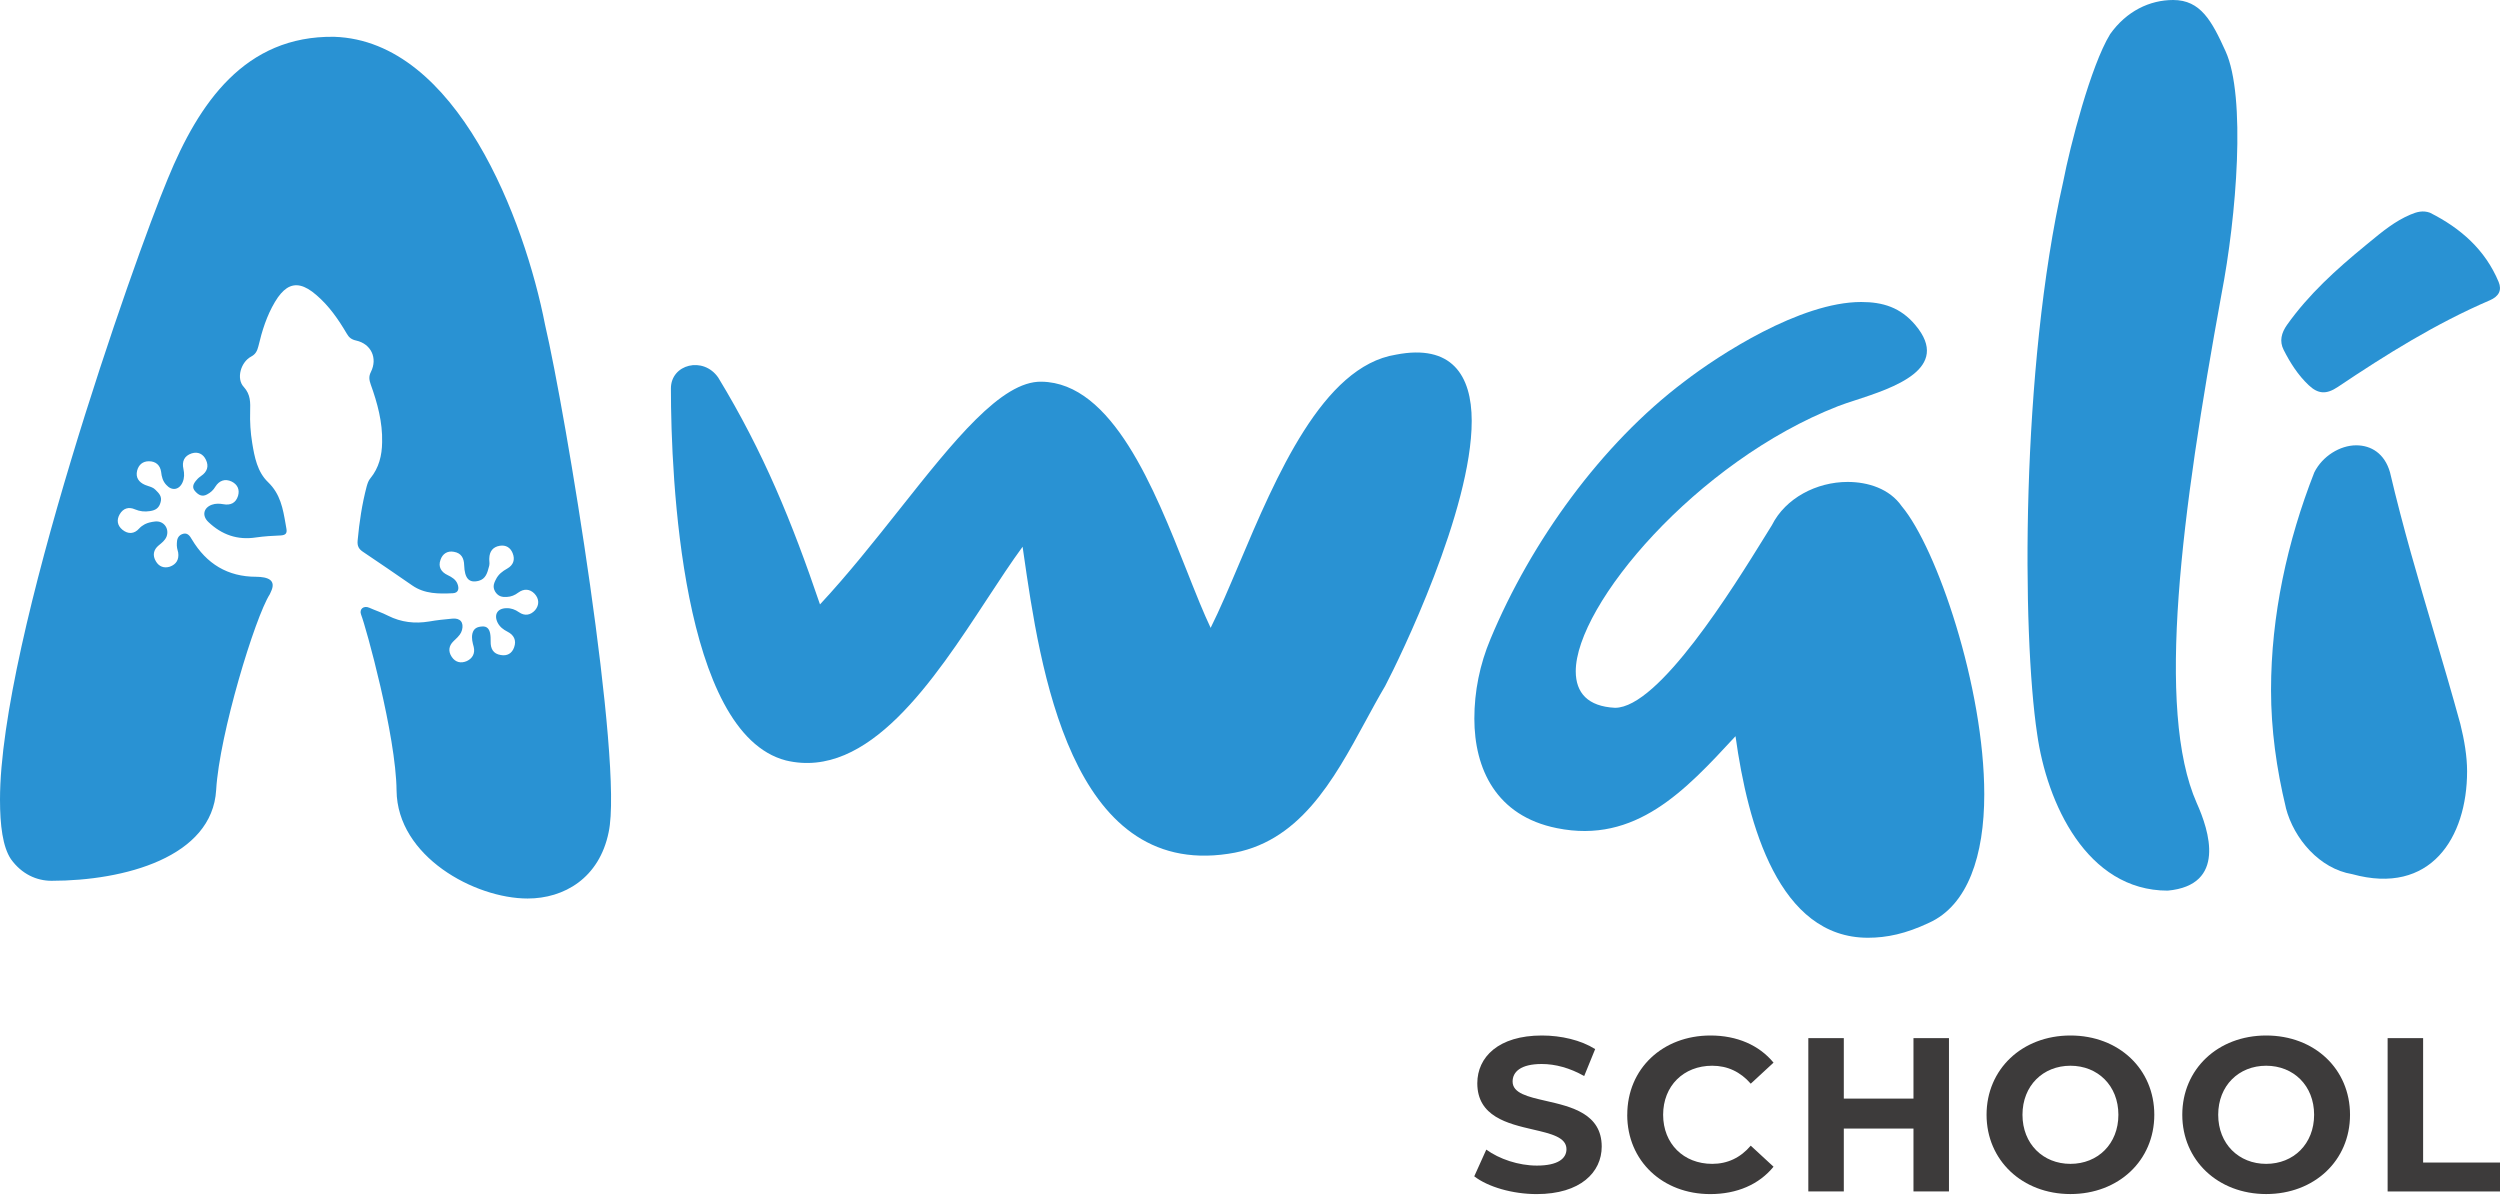
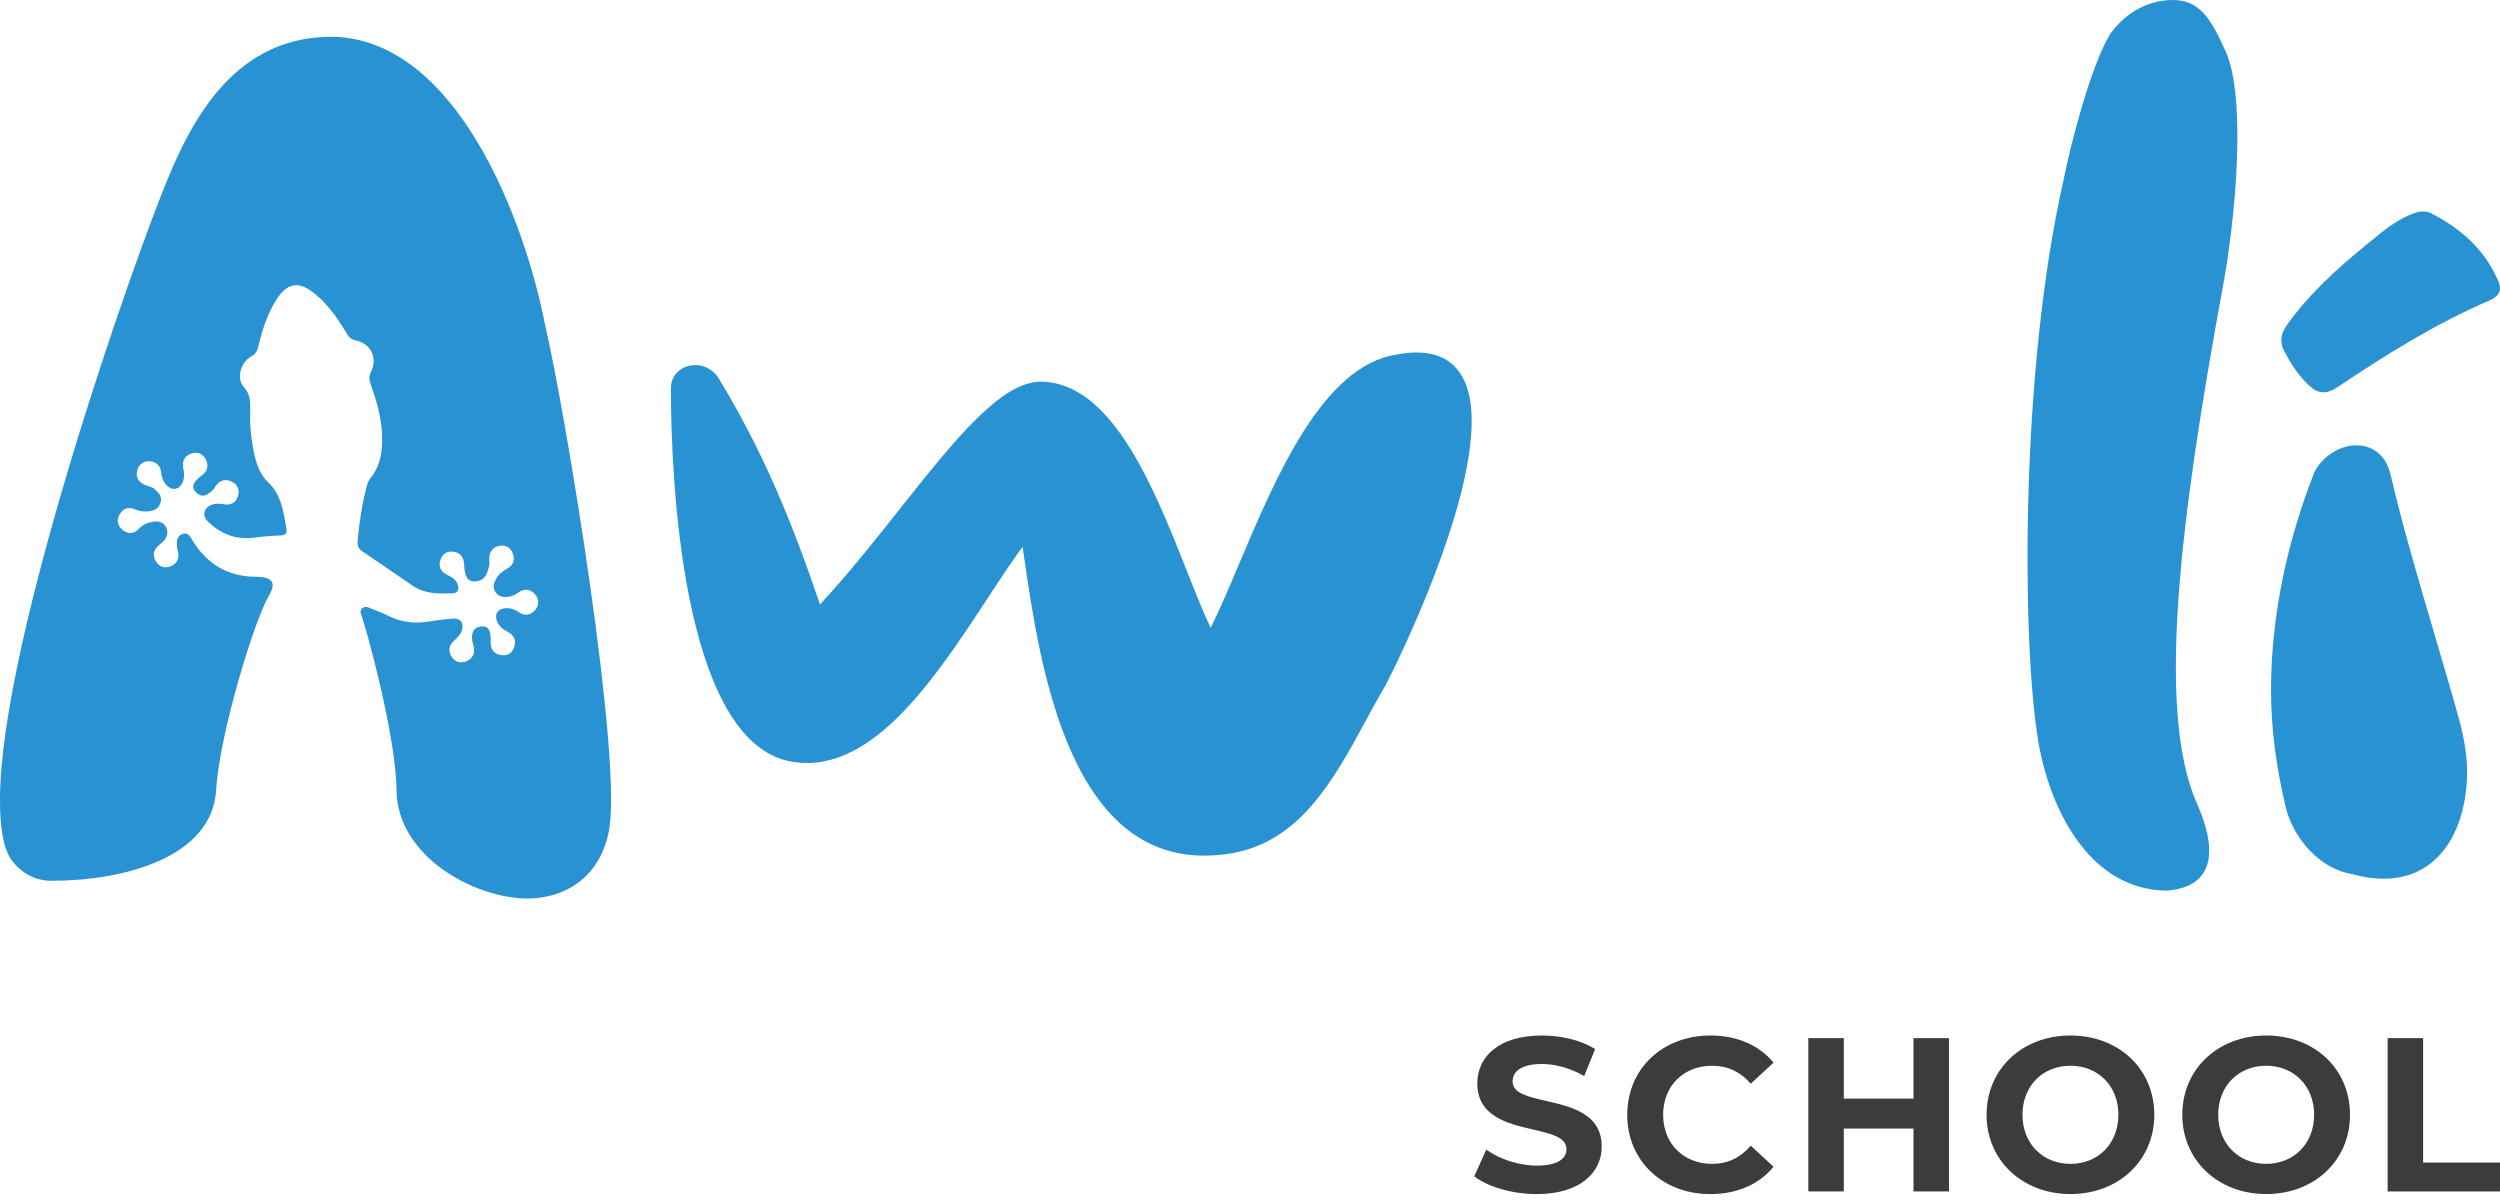
<svg xmlns="http://www.w3.org/2000/svg" width="300" height="144" viewBox="0 0 300 144" fill="none">
  <path d="M178.356 137.953L176.91 141.159C178.542 142.425 181.49 143.291 184.403 143.291C189.658 143.291 192.206 140.664 192.206 137.587C192.206 133.637 188.544 132.799 185.506 132.105C183.352 131.612 181.512 131.191 181.512 129.784C181.512 128.625 182.48 127.68 185.006 127.68C186.637 127.68 188.392 128.153 190.102 129.126L191.419 125.891C189.709 124.811 187.34 124.26 185.028 124.26C179.802 124.26 177.276 126.864 177.276 129.992C177.276 133.99 180.936 134.839 183.975 135.544C186.132 136.045 187.976 136.473 187.976 137.902C187.976 139.027 186.946 139.871 184.426 139.871C182.221 139.871 179.909 139.083 178.356 137.953Z" fill="#3D3B3B" />
  <path d="M205.258 124.26C199.531 124.26 195.272 128.226 195.272 133.773L195.267 133.778C195.267 139.32 199.525 143.291 205.23 143.291C208.436 143.291 211.092 142.133 212.824 140.006L210.09 137.48C208.858 138.926 207.306 139.663 205.466 139.663C202.023 139.663 199.576 137.238 199.576 133.773C199.576 130.307 202.023 127.888 205.466 127.888C207.306 127.888 208.858 128.625 210.09 130.043L212.824 127.517C211.092 125.413 208.436 124.26 205.258 124.26Z" fill="#3D3B3B" />
  <path d="M233.876 142.971H229.617V135.427H221.257V142.971H216.999V124.575H221.257V131.832H229.617V124.575H233.876V142.971Z" fill="#3D3B3B" />
  <path fill-rule="evenodd" clip-rule="evenodd" d="M248.452 124.26C242.646 124.26 238.387 128.31 238.387 133.773C238.387 139.235 242.674 143.286 248.452 143.286C254.229 143.286 258.516 139.263 258.516 133.773C258.516 128.282 254.257 124.26 248.452 124.26ZM248.452 127.888C251.737 127.888 254.207 130.279 254.207 133.773C254.207 137.272 251.737 139.663 248.452 139.663C245.166 139.663 242.697 137.266 242.697 133.773C242.697 130.279 245.166 127.888 248.452 127.888Z" fill="#3D3B3B" />
  <path fill-rule="evenodd" clip-rule="evenodd" d="M261.874 133.773C261.874 128.31 266.133 124.26 271.939 124.26C277.744 124.26 282.003 128.282 282.003 133.773C282.003 139.263 277.722 143.286 271.939 143.286C266.156 143.286 261.874 139.235 261.874 133.773ZM277.694 133.773C277.694 130.279 275.224 127.888 271.939 127.888C268.653 127.888 266.184 130.279 266.184 133.773C266.184 137.266 268.653 139.663 271.939 139.663C275.224 139.663 277.694 137.272 277.694 133.773Z" fill="#3D3B3B" />
  <path d="M290.774 124.575H286.515V142.976H300V139.505H290.774V124.575Z" fill="#3D3B3B" />
  <path d="M253.195 4.124C255.175 1.322 257.976 0 260.783 0C264.08 0 265.419 2.52 267.067 6.149C269.543 11.594 268.389 25.94 266.572 35.34C261.79 61.567 258.657 85.15 263.608 96.368C265.093 99.664 267.214 106.218 260.125 106.876C250.393 106.876 245.611 96.323 244.458 88.076C242.641 76.037 242.478 44.37 247.591 21.771C248.418 17.485 250.888 7.915 253.2 4.124H253.195Z" fill="#2992D3" />
  <path d="M63.311 107.822C67.682 107.822 71.913 105.386 73.038 99.867C74.833 91.591 67.846 49.377 65.41 38.986C62.974 26.48 54.861 4.9 40.105 4.416C29.377 4.259 23.858 12.371 20.134 21.451C16.067 31.194 0 76.813 0 95.951C0 99.029 0.326 101.628 1.311 103.096C2.599 104.891 4.388 105.695 6.183 105.695C14.936 105.695 25.473 102.865 25.94 94.787C26.328 88.104 30.604 74.068 32.376 71.311C32.393 71.274 32.41 71.234 32.428 71.194L32.433 71.181C32.454 71.134 32.474 71.087 32.494 71.047C33.219 69.573 32.111 69.23 30.744 69.213C27.318 69.213 24.781 67.66 23.031 64.74C22.789 64.318 22.486 63.835 21.845 64.099C21.79 64.122 21.741 64.146 21.696 64.173C21.677 64.184 21.659 64.195 21.642 64.207C21.578 64.251 21.523 64.3 21.477 64.353C21.425 64.412 21.384 64.475 21.351 64.543C21.299 64.649 21.268 64.764 21.249 64.885C21.22 65.071 21.22 65.269 21.22 65.466C21.22 65.668 21.273 65.871 21.325 66.073C21.345 66.152 21.366 66.231 21.383 66.31C21.501 67.137 21.164 67.722 20.376 68.003C19.673 68.222 19.066 67.981 18.705 67.356C18.283 66.653 18.407 65.967 19.048 65.443C19.414 65.14 19.774 64.875 19.977 64.414C20.359 63.446 19.656 62.462 18.61 62.58C18.38 62.606 18.154 62.642 17.935 62.701C17.898 62.71 17.862 62.721 17.826 62.732C17.778 62.746 17.731 62.761 17.684 62.778C17.614 62.803 17.545 62.831 17.477 62.862C17.432 62.883 17.387 62.904 17.343 62.928C17.115 63.048 16.898 63.209 16.697 63.424C16.112 64.088 15.369 64.127 14.683 63.565C14.059 63.041 13.98 62.378 14.362 61.714C14.784 60.988 15.448 60.785 16.213 61.129C16.793 61.371 17.361 61.432 18.002 61.331C18.672 61.23 19.093 60.965 19.273 60.262C19.47 59.579 19.078 59.194 18.684 58.806L18.649 58.772C18.533 58.647 18.392 58.559 18.239 58.49C18.169 58.458 18.097 58.43 18.023 58.404C17.948 58.377 17.87 58.352 17.793 58.327L17.788 58.325C17.656 58.282 17.524 58.239 17.4 58.186C16.657 57.866 16.253 57.303 16.455 56.476C16.641 55.773 17.125 55.351 17.867 55.351C18.694 55.351 19.217 55.818 19.335 56.623C19.397 57.224 19.538 57.748 19.96 58.192C20.624 58.94 21.507 58.8 21.912 57.871C22.131 57.365 22.131 56.842 22.013 56.279C21.811 55.391 22.092 54.71 22.998 54.406C23.763 54.164 24.387 54.485 24.708 55.171C25.09 55.953 24.866 56.623 24.123 57.123C24.037 57.181 23.955 57.243 23.876 57.31C23.823 57.355 23.771 57.402 23.723 57.451C23.64 57.533 23.565 57.619 23.498 57.708C23.172 58.108 23.015 58.529 23.437 58.974C23.819 59.396 24.258 59.655 24.843 59.334C25.265 59.115 25.608 58.811 25.85 58.389C26.311 57.669 26.998 57.404 27.802 57.787C28.488 58.13 28.787 58.732 28.567 59.497C28.303 60.364 27.661 60.667 26.795 60.504C26.334 60.425 25.889 60.403 25.428 60.566C24.404 60.932 24.218 61.899 25.006 62.642C26.615 64.172 28.488 64.836 30.722 64.493C31.706 64.352 32.713 64.29 33.72 64.251C34.305 64.206 34.468 63.969 34.367 63.424C34.333 63.236 34.301 63.048 34.269 62.86L34.268 62.857C33.956 61.053 33.65 59.287 32.173 57.866C30.885 56.639 30.542 54.867 30.261 53.135C30.058 51.886 29.979 50.637 30.018 49.371C30.041 48.325 30.097 47.363 29.253 46.434C28.325 45.444 28.888 43.453 30.137 42.789C30.699 42.491 30.862 42.086 31.003 41.563C31.442 39.695 32.01 37.883 32.995 36.23C33.456 35.447 33.94 34.902 34.423 34.581C35.453 33.917 36.578 34.199 37.968 35.408C39.498 36.719 40.606 38.328 41.613 40.038C41.872 40.505 42.193 40.747 42.738 40.865C44.533 41.264 45.337 42.974 44.51 44.629C44.223 45.191 44.308 45.613 44.488 46.136C45.292 48.37 45.917 50.665 45.855 53.062C45.838 54.654 45.472 56.144 44.448 57.393C44.206 57.674 44.105 58.018 44.004 58.361C43.441 60.493 43.121 62.648 42.918 64.842C42.884 65.18 42.913 65.449 43.035 65.683C43.132 65.869 43.289 66.032 43.52 66.192C45.512 67.519 47.486 68.892 49.478 70.259C50.969 71.289 52.656 71.266 54.349 71.187C55.036 71.148 55.115 70.608 54.895 70.062C54.693 69.539 54.226 69.258 53.725 69.016C52.938 68.65 52.555 68.026 52.859 67.182C53.101 66.456 53.686 66.074 54.451 66.214C55.34 66.355 55.677 66.957 55.7 67.823C55.756 69.415 56.279 70 57.449 69.697C58.294 69.471 58.488 68.722 58.675 68.002L58.715 67.846C58.751 67.697 58.738 67.533 58.725 67.367C58.715 67.244 58.706 67.121 58.715 67.002C58.738 66.18 59.137 65.635 59.964 65.494C60.712 65.37 61.252 65.713 61.517 66.377C61.837 67.159 61.596 67.823 60.87 68.228C60.29 68.555 59.806 68.914 59.503 69.539C59.47 69.601 59.44 69.662 59.411 69.723C59.382 69.785 59.356 69.846 59.333 69.907C59.306 69.978 59.284 70.048 59.268 70.119C59.203 70.404 59.234 70.692 59.441 71.03C59.801 71.57 60.245 71.671 60.83 71.632C61.331 71.609 61.776 71.429 62.197 71.109C62.884 70.608 63.587 70.664 64.149 71.249C64.712 71.857 64.734 72.599 64.211 73.224C63.666 73.826 62.962 73.95 62.276 73.466C61.815 73.145 61.331 72.965 60.769 72.982C59.683 72.999 59.238 73.764 59.722 74.731C59.986 75.238 60.392 75.542 60.892 75.8C61.657 76.183 62.001 76.83 61.697 77.674C61.438 78.422 60.853 78.743 60.088 78.602C59.182 78.461 58.856 77.837 58.878 76.971C58.878 76.65 58.878 76.324 58.816 76.003C58.715 75.519 58.473 75.136 57.871 75.176C57.286 75.215 56.847 75.378 56.684 76.042C56.566 76.61 56.707 77.111 56.847 77.634C57.028 78.4 56.707 79.007 56.02 79.328C55.317 79.632 54.653 79.491 54.209 78.827C53.764 78.163 53.849 77.499 54.412 76.954C54.449 76.916 54.487 76.879 54.525 76.842L54.628 76.745C54.823 76.559 55.017 76.375 55.172 76.158C55.288 75.996 55.383 75.816 55.441 75.603C55.677 74.698 55.238 74.135 54.271 74.237C53.343 74.321 52.42 74.416 51.492 74.58C49.782 74.861 48.15 74.681 46.58 73.893C45.838 73.511 45.05 73.258 44.308 72.926C43.65 72.633 43.07 73.089 43.334 73.764C43.897 75.187 47.52 88.233 47.587 94.86C47.666 102.781 56.971 107.822 63.311 107.822Z" fill="#2992D3" />
  <path d="M98.399 72.529C95.033 62.632 91.64 54.291 86.191 45.315C84.407 42.715 80.509 43.694 80.509 46.614C80.509 57.331 81.808 88.008 94.308 91.254C104.192 93.624 112.039 81.661 118.465 71.864C119.955 69.594 121.368 67.439 122.713 65.607L122.823 66.374C124.792 80.052 128.429 105.32 147.387 102.455C155.884 101.239 160.009 93.64 163.862 86.542C164.646 85.096 165.419 83.672 166.216 82.326C168.005 78.917 176.606 61.224 176.606 50.513C176.606 44.994 174.17 41.259 167.515 42.558C158.717 43.959 153.126 57.179 148.693 67.664L148.692 67.666C147.481 70.528 146.357 73.186 145.277 75.344C144.854 74.451 144.423 73.455 143.979 72.386C143.697 71.704 143.409 70.992 143.116 70.257C142.887 69.682 142.654 69.094 142.417 68.494C138.513 58.634 133.485 45.934 124.985 45.804C120.17 45.698 114.472 52.886 107.989 61.064C104.96 64.884 101.76 68.92 98.399 72.529Z" fill="#2992D3" />
-   <path d="M208.173 88.438L208.262 88.342C209.74 99.028 213.491 112.53 224.149 112.53C226.428 112.53 228.7 112.046 231.457 110.747C236.166 108.637 238.112 102.629 238.112 95.327C238.112 82.5 232.43 65.781 228.211 60.751C226.748 58.642 224.155 57.832 221.719 57.832C217.984 57.832 214.248 59.778 212.628 63.024L212.302 63.548L211.828 64.314C207.978 70.537 199.072 84.936 193.799 84.936C190.553 84.773 189.09 83.153 189.09 80.554C189.09 72.599 203.537 55.39 220.582 48.735C221.142 48.516 221.858 48.282 222.654 48.023C227.17 46.549 234.251 44.239 229.837 38.997C228.053 36.887 225.944 36.24 223.345 36.24C216.043 36.24 206.299 42.569 202.08 45.815C192.179 53.281 183.74 64.965 178.868 76.655C177.569 79.738 176.922 82.984 176.922 86.23C176.922 92.233 179.521 97.915 186.823 99.377C196.275 101.298 202.244 94.846 208.173 88.438Z" fill="#2992D3" />
  <path d="M272.524 82.816C272.524 87.519 273.171 92.227 274.308 96.936L274.302 96.942C275.275 100.677 278.364 104.249 282.257 104.896C291.668 107.495 296.051 100.514 296.051 92.559C296.051 90.776 295.725 88.824 295.241 86.877C294.224 83.166 293.141 79.498 292.056 75.826C290.2 69.541 288.34 63.243 286.802 56.684C286.155 54.412 284.529 53.438 282.746 53.438C280.8 53.438 278.69 54.738 277.717 56.684C274.471 64.96 272.524 73.888 272.524 82.816Z" fill="#2992D3" />
  <path d="M299.837 33.833C298.222 29.962 295.269 27.375 291.612 25.535L291.607 25.529C290.751 25.22 290.02 25.422 289.244 25.755C287.393 26.539 285.875 27.791 284.359 29.041C284.18 29.189 284.001 29.337 283.821 29.484C280.366 32.32 277.053 35.307 274.443 38.986C273.762 39.948 273.509 40.944 274.038 41.985C274.82 43.532 275.748 44.994 277.03 46.209C278.172 47.295 279.162 47.357 280.546 46.429C286.363 42.525 292.31 38.817 298.774 36.038C299.876 35.566 300.247 34.812 299.837 33.833Z" fill="#2992D3" />
</svg>